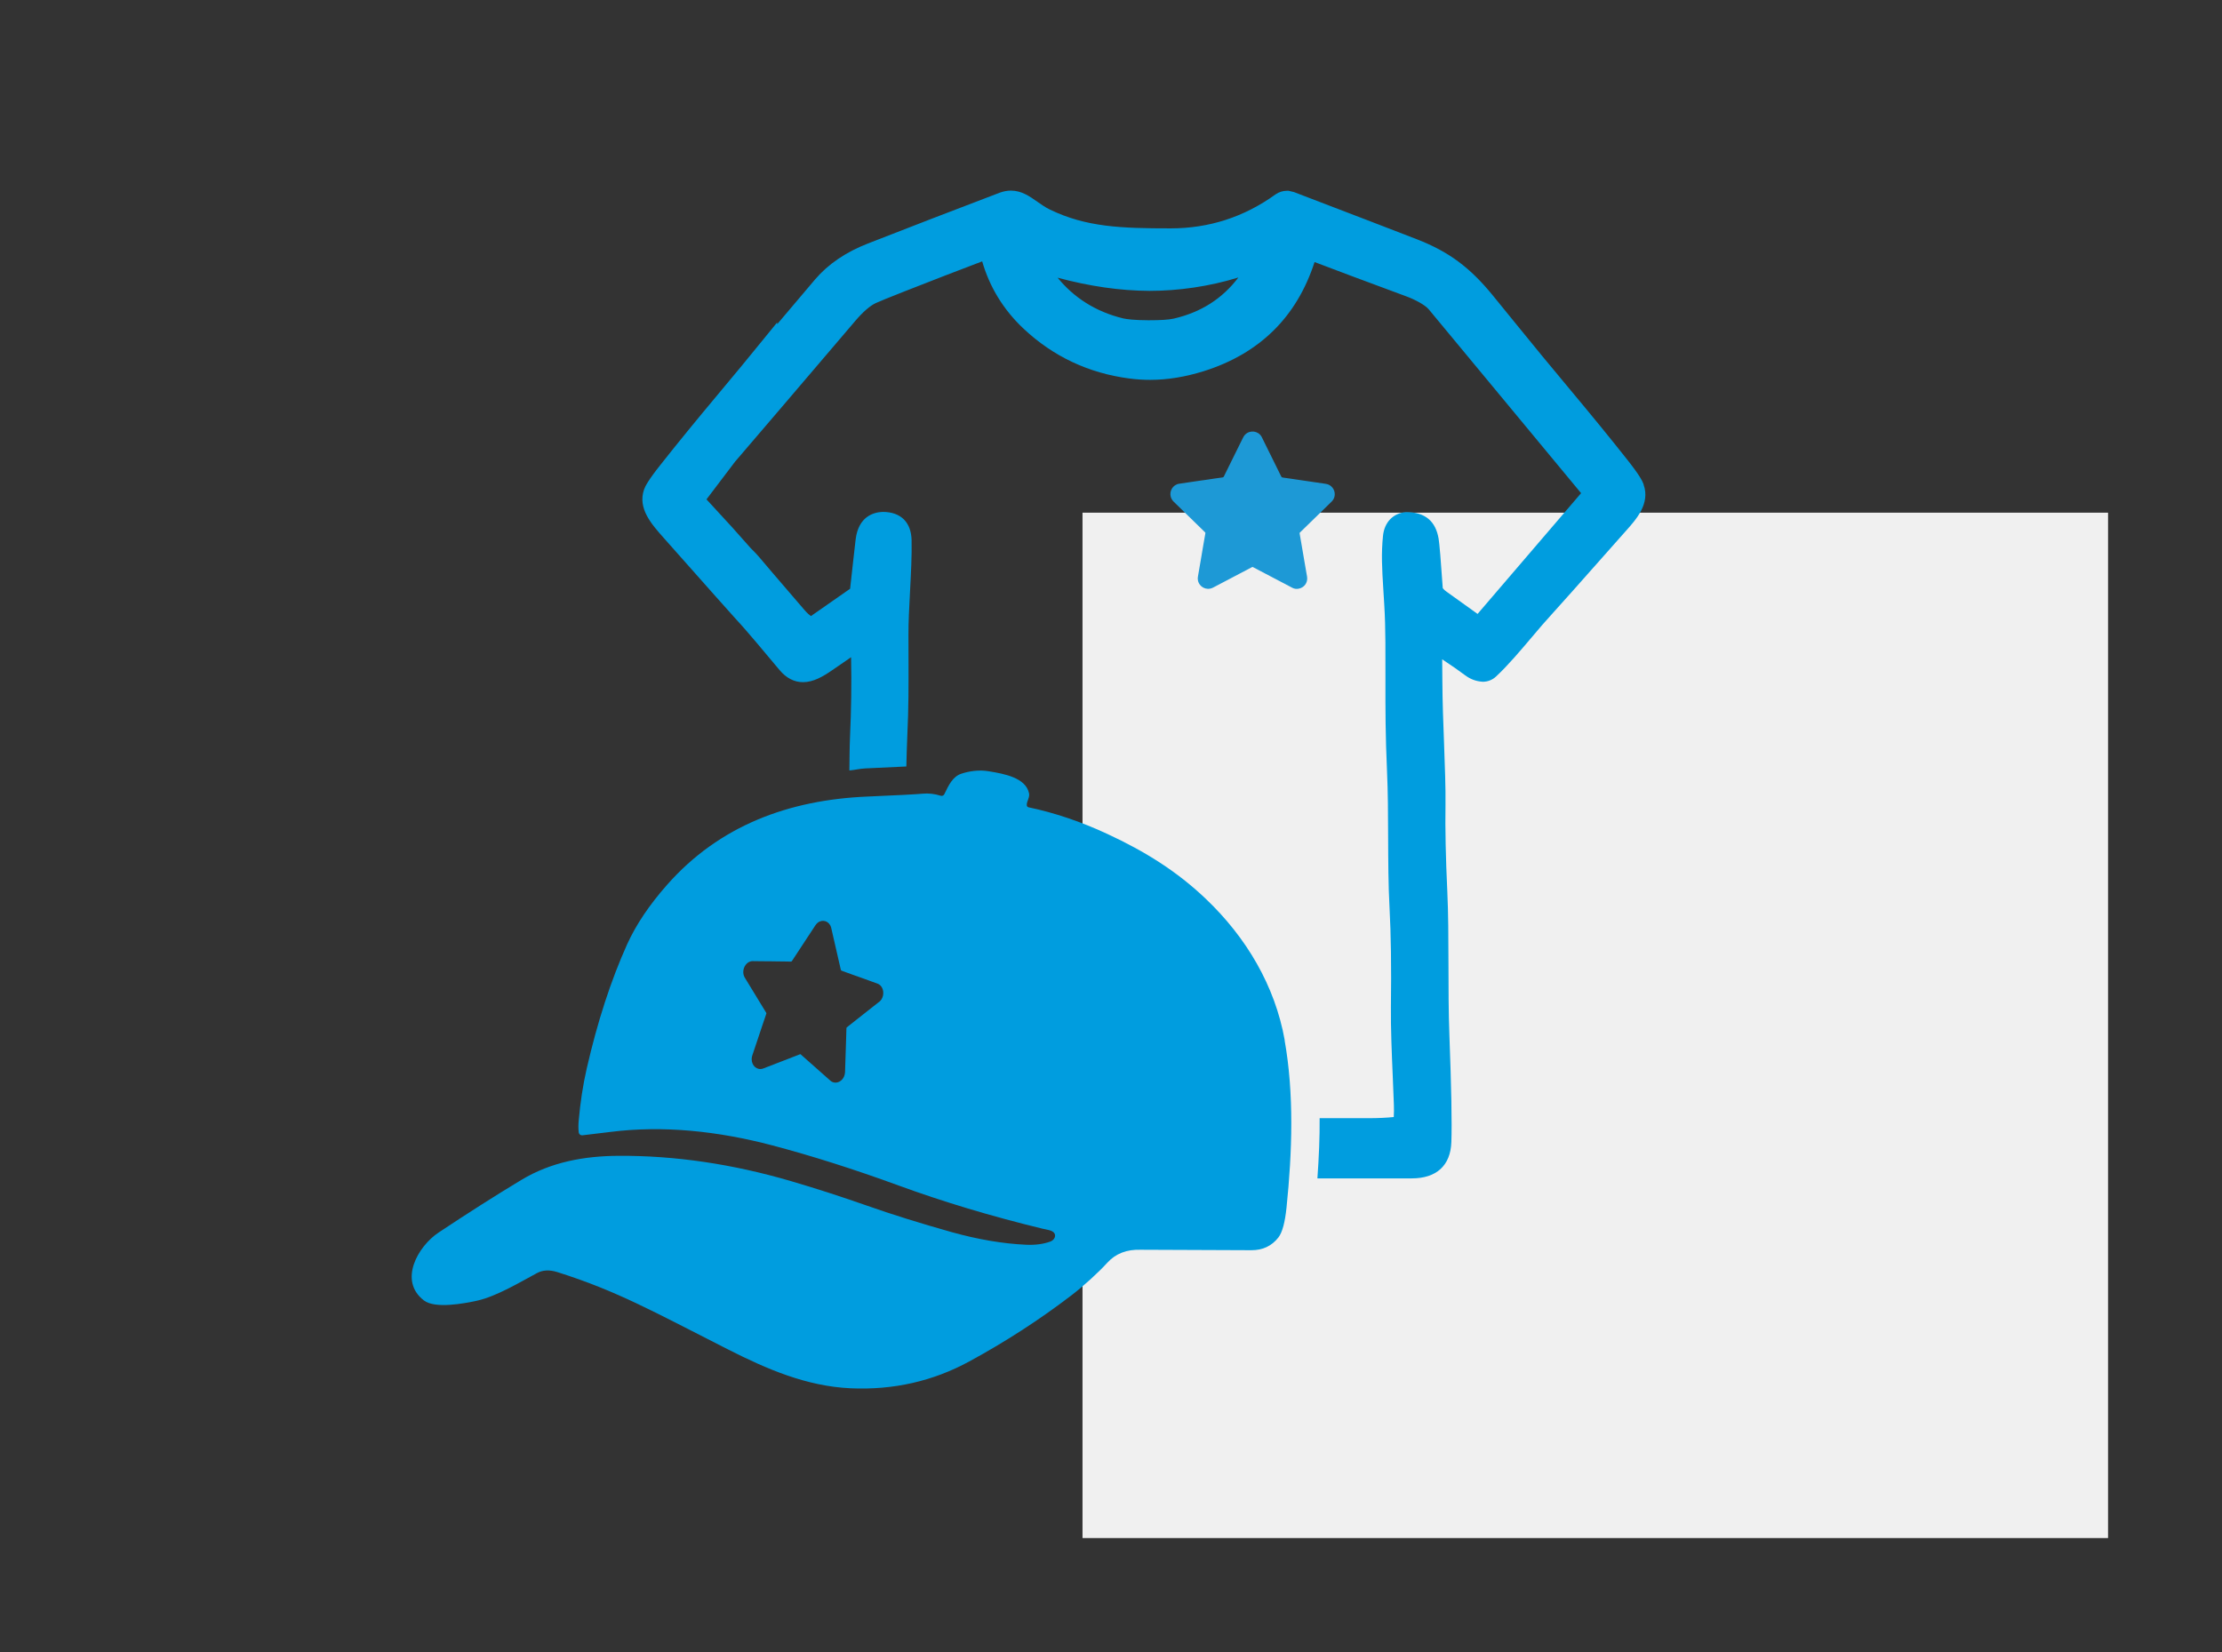
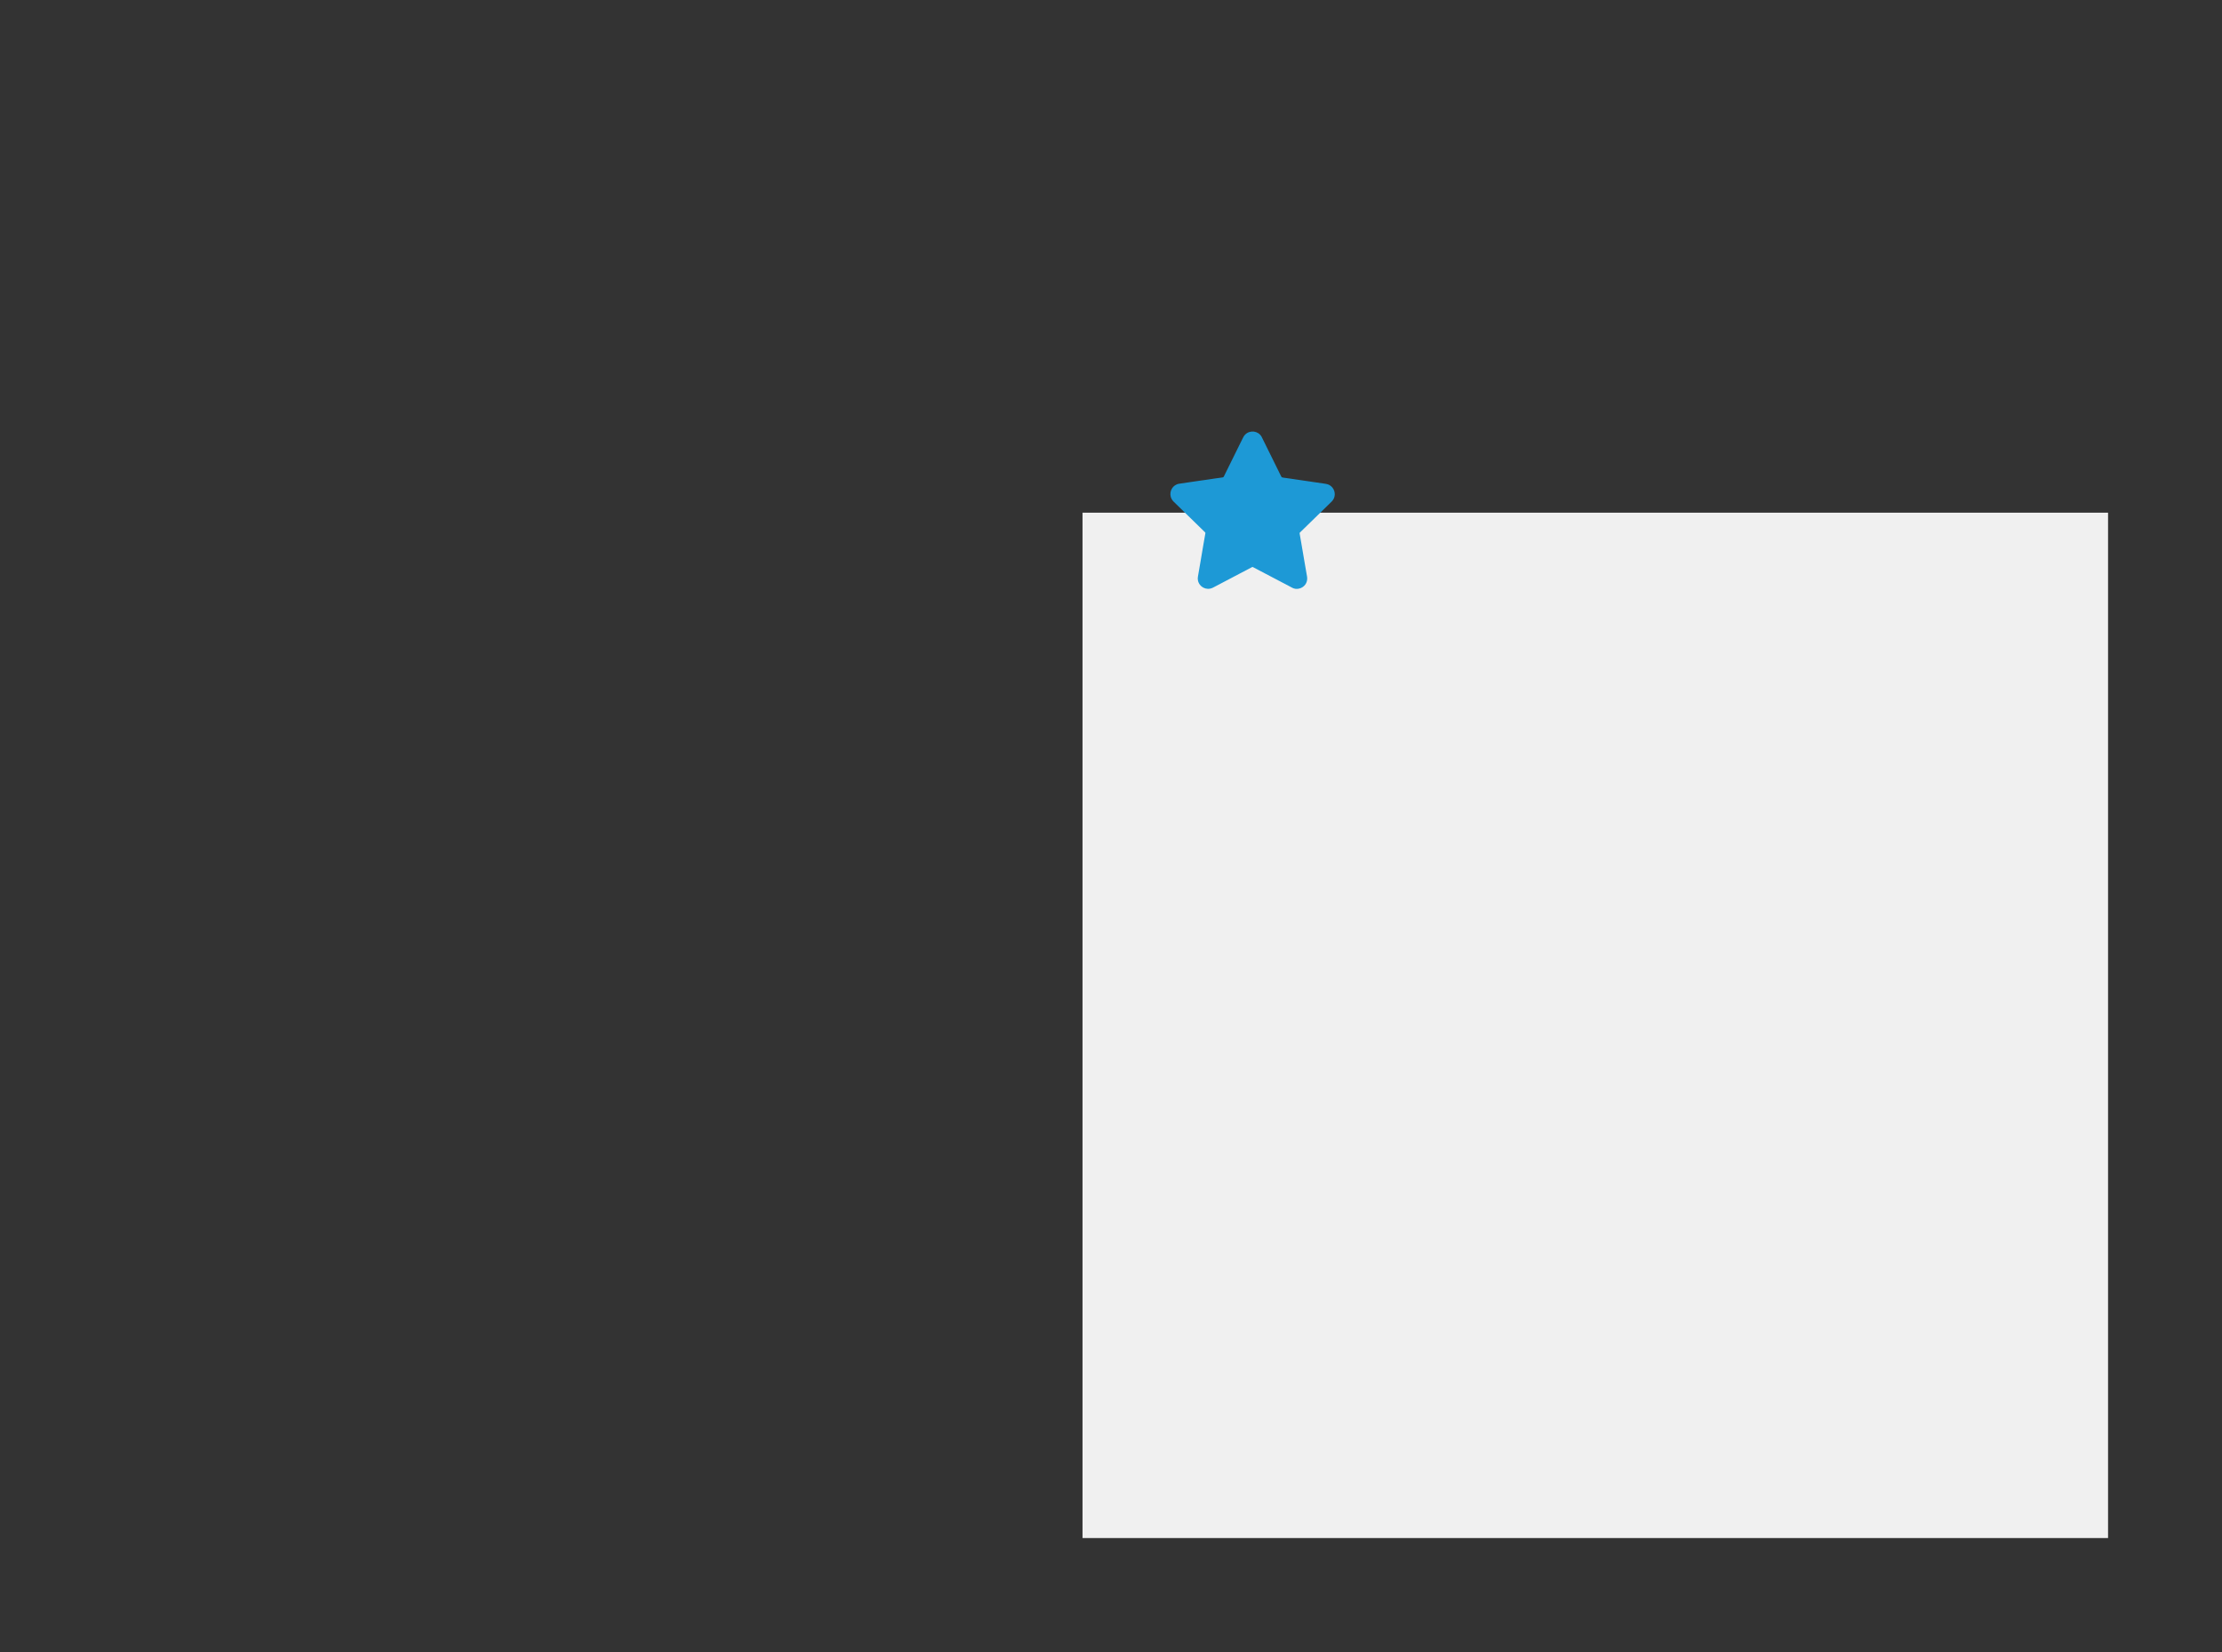
<svg xmlns="http://www.w3.org/2000/svg" viewBox="0 0 39 29">
  <rect x="0" y="0" width="39" height="29" fill="#333333" stroke="none" />
  <defs>
    <style>
      .cls-1 {
        fill: #1d99d6;
      }

      .cls-2 {
        fill: #f0f0f0;
      }

      .cls-3 {
        fill: #009ddf;
      }
    </style>
  </defs>
  <g id="grey_Square" data-name="grey Square">
    <rect id="Rechteck_1869" data-name="Rechteck 1869" class="cls-2" x="19" y="9" width="18" height="18" />
  </g>
  <g id="Icons">
    <g>
      <path class="cls-1" d="M22.811,9.351c0.0.007 0.0.014.001.02.014.079.028.159.041.238.014.08.027.161.041.241.012.071.025.143.037.214.004.021.008.042.011.063.015.108-.057.19-.147.207-.039.008-.078.003-.114-.016-.019-.01-.039-.02-.058-.031-.204-.107-.408-.214-.612-.321-.032-.017-.022-.017-.055 0-.217.114-.434.228-.651.342-.008.004-.016.009-.024.012-.108.049-.232-.015-.255-.131-.005-.022-.004-.046-0-.068.015-.089.031-.178.046-.267.016-.091.031-.181.046-.272.012-.071.025-.141.037-.212.001-.006.001-.011.002-.017-.006-.011-.015-.017-.023-.025-.112-.109-.224-.218-.336-.328-.066-.064-.132-.129-.198-.193-.024-.024-.042-.052-.051-.085-.028-.099.035-.213.147-.23.056-.008.113-.016.169-.025.061-.009.122-.018.183-.027.05-.007.1-.014.15-.021.039-.006.079-.012.118-.018.039-.006.077-.011.116-.016.01-.001.021-.003.031-.005.007-.001.012-.005.015-.011.003-.006.006-.012.009-.017.109-.221.218-.443.328-.664.011-.022.023-.043.041-.06.083-.082.225-.067.286.037.004.008.008.016.012.024.109.221.218.443.328.664.013.026.013.027.043.032.038.006.076.011.114.016.04.006.08.012.121.018.039.006.077.011.116.017.039.006.077.011.116.017.04.006.081.012.121.018.039.006.079.012.118.017.015.002.029.004.043.007.09.013.158.095.153.191-.003.048-.022.088-.056.121-.044.043-.089.087-.133.13-.133.13-.266.259-.399.389-.009.008-.017.017-.026.026" />
-       <path class="cls-3" d="M22.549,18.26c-.171-.955-.673-1.804-1.387-2.483-.506-.482-1.062-.829-1.723-1.136-.466-.217-.928-.373-1.386-.469-.017-.004-.03-.018-.031-.035-.005-.072.057-.136.039-.214-.061-.269-.425-.338-.709-.384-.169-.028-.338-.003-.478.043-.153.05-.223.202-.299.359-.011.024-.038.036-.064.028-.108-.034-.214-.046-.318-.036-.115.011-.441.028-.979.051-1.367.059-2.586.507-3.504,1.547-.315.356-.549.706-.704,1.049-.284.631-.52,1.357-.708,2.178-.066.289-.113.595-.141.918-.007.076-.006.144.001.204.004.031.032.053.063.05.124-.014.287-.034.49-.059.928-.118,1.893-.015,2.845.236.697.184,1.436.419,2.216.704.782.286,1.623.539,2.525.758.073.018.179.025.212.084.003.005.005.01.006.015.015.049-.02.105-.079.127-.125.045-.268.064-.43.056-.411-.019-.847-.094-1.308-.223-.547-.154-1.044-.309-1.489-.466-.448-.157-.889-.3-1.323-.427-1.03-.302-2.038-.45-3.025-.445-.603.003-1.186.107-1.71.423-.448.27-.933.578-1.456.926-.357.238-.707.843-.254,1.19.194.149.7.055.933.004.345-.077.764-.331,1.052-.485.1-.054.219-.06.356-.017,1.049.331,1.686.693,2.999,1.359.678.344,1.376.646,2.151.681.749.033,1.443-.124,2.082-.472.629-.342,1.223-.726,1.78-1.151.225-.171.486-.41.643-.583.145-.159.34-.234.584-.226.016.001.663.003,1.941.008.201.001.36-.074.477-.225.068-.088.115-.263.142-.525.1-.973.134-1.997-.034-2.937ZM15.428,17.589c-.045.036-.091.072-.136.107-.136.107-.272.215-.408.322-.009.007-.018.014-.026.022-.001.007-.002.013-.002.02-.002.08-.005.16-.007.241-.003.081-.005.162-.008.243-.002.072-.004.144-.007.216-.001.021-.001.042-.002.063-.007.109-.082.178-.162.182-.034.001-.067-.009-.094-.033-.015-.013-.029-.026-.044-.039-.154-.137-.308-.274-.463-.41-.024-.022-.016-.02-.047-.008-.205.079-.409.158-.613.237-.008.003-.015.006-.022.008-.101.031-.194-.051-.194-.168 0-.023.005-.045.012-.067.029-.085.058-.171.086-.256.029-.087.058-.174.087-.261.023-.068.046-.135.069-.203.002-.005.003-.011.005-.017-.003-.011-.01-.019-.015-.028-.076-.125-.152-.249-.228-.374-.045-.073-.089-.147-.134-.22-.017-.027-.027-.057-.029-.091-.006-.101.067-.204.165-.203.049 0.0.099.001.148.002.054 0.0.107.001.161.001.044 0.0.087.002.131.002.035 0.0.069 0.0.104.001.034 0.0.068.001.101.002.009 0.0.018-0.0.028 0.0.006 0.0.011-.003.015-.009.004-.005.007-.011.011-.016.132-.201.264-.402.396-.603.013-.02.027-.039.045-.053.085-.068.203-.031.236.08.003.008.004.017.006.025.054.234.107.469.161.703.006.028.006.028.031.038.031.012.062.022.094.034.033.012.066.024.099.036.032.011.064.023.096.034.032.011.064.023.096.034l.099.036c.032.012.065.024.097.035.012.004.024.009.036.013.074.027.117.117.096.212-.011.047-.034.083-.069.111Z" />
-       <path class="cls-3" d="M28.848,8.502c-.021-.059-.071-.16-.288-.434-.292-.37-.632-.786-1.02-1.25-.364-.434-.608-.734-.918-1.115l-.424-.521c-.4-.489-.771-.764-1.325-.98-.316-.123-1.037-.4-2.161-.83l-.096-.023h-.027c-.072,0-.142.022-.202.064-.548.396-1.165.596-1.84.596-.866,0-1.481-.022-2.115-.328-.083-.039-.155-.091-.224-.139-.137-.097-.279-.196-.465-.196-.064,0-.131.013-.197.037-.818.312-1.59.608-2.311.891-.387.15-.698.362-.926.628-.203.239-.427.503-.668.789l-.001-.03-.266.326c-.24.295-.461.565-.76.921-.388.463-.728.88-1.02,1.25-.218.274-.269.378-.289.433-.117.334.13.61.343.85.796.898,1.221,1.376,1.273,1.432.108.115.231.26.361.412l.402.479c.118.14.256.211.41.211.185,0,.354-.101.511-.209.141-.097.256-.175.333-.229.01.46.003.929-.019,1.409-.009.202-.007.384-.011.579.096-.008.182-.032.281-.036.319-.014.552-.025.719-.034.005-.182.009-.367.017-.538.024-.506.022-.881.021-1.364l-.001-.406c-.001-.224.013-.485.027-.751.017-.318.034-.643.028-.914-.007-.311-.186-.496-.508-.496h-.001c-.155.006-.423.077-.473.483-.027.22-.055.501-.097.866l-.688.48c-.022-.016-.061-.046-.115-.109l-.559-.651-.243-.286c-.036-.043-.079-.086-.143-.15l-.32-.36-.453-.493.502-.662s1.41-1.646,2.109-2.47c.135-.158.256-.264.359-.313.058-.026.222-.095.493-.201.518-.204.985-.384,1.376-.532.131.454.376.853.729,1.184.518.486,1.141.779,1.853.872.125.017.247.024.367.024.306,0,.614-.051.942-.153.978-.308,1.631-.951,1.943-1.915.323.124.863.326,1.62.606.143.053.32.147.384.224,1.111,1.337,2.002,2.419,2.674,3.227l-1.817,2.12c-.27-.195-.451-.325-.544-.39-.032-.022-.056-.048-.067-.062-.034-.497-.059-.787-.073-.87-.051-.299-.229-.465-.567-.465h-.009c-.223.019-.376.178-.4.416-.032.312-.017.571.005.929l.017.276c.013.212.019.432.02.656l.001.648c-.001.556-.001.981.028,1.631.016.354.018.739.019,1.127.002.433.003.867.025,1.264.025.457.033,1.036.024,1.736-.004.374.015.818.032,1.214l.02.505c.003.074.002.146-.002.217-.127.013-.273.02-.439.02l-.862-0c.003.331-.013.687-.039,1.057l1.656-0c.434,0,.68-.226.695-.635.012-.337,0-.965-.034-1.865-.016-.416-.016-.856-.017-1.283-.001-.446-.002-.877-.02-1.251-.028-.597-.039-1.104-.032-1.526.004-.296-.011-.67-.025-1.07-.014-.36-.028-.741-.03-1.105-.001-.158-.002-.285-.003-.377.159.105.294.198.404.281.092.068.188.105.308.113.087,0,.169-.032.233-.092.206-.191.427-.453.632-.695.122-.145.239-.282.341-.392.054-.057.479-.534,1.309-1.472.18-.201.427-.478.308-.81ZM20.601,5.593c-.084.02-.233.029-.442.029-.257-.001-.383-.019-.443-.032-.493-.119-.874-.373-1.153-.715.564.152,1.103.229,1.614.231.505,0,1.049-.077,1.559-.235-.284.374-.657.611-1.134.722Z" />
    </g>
  </g>
</svg>